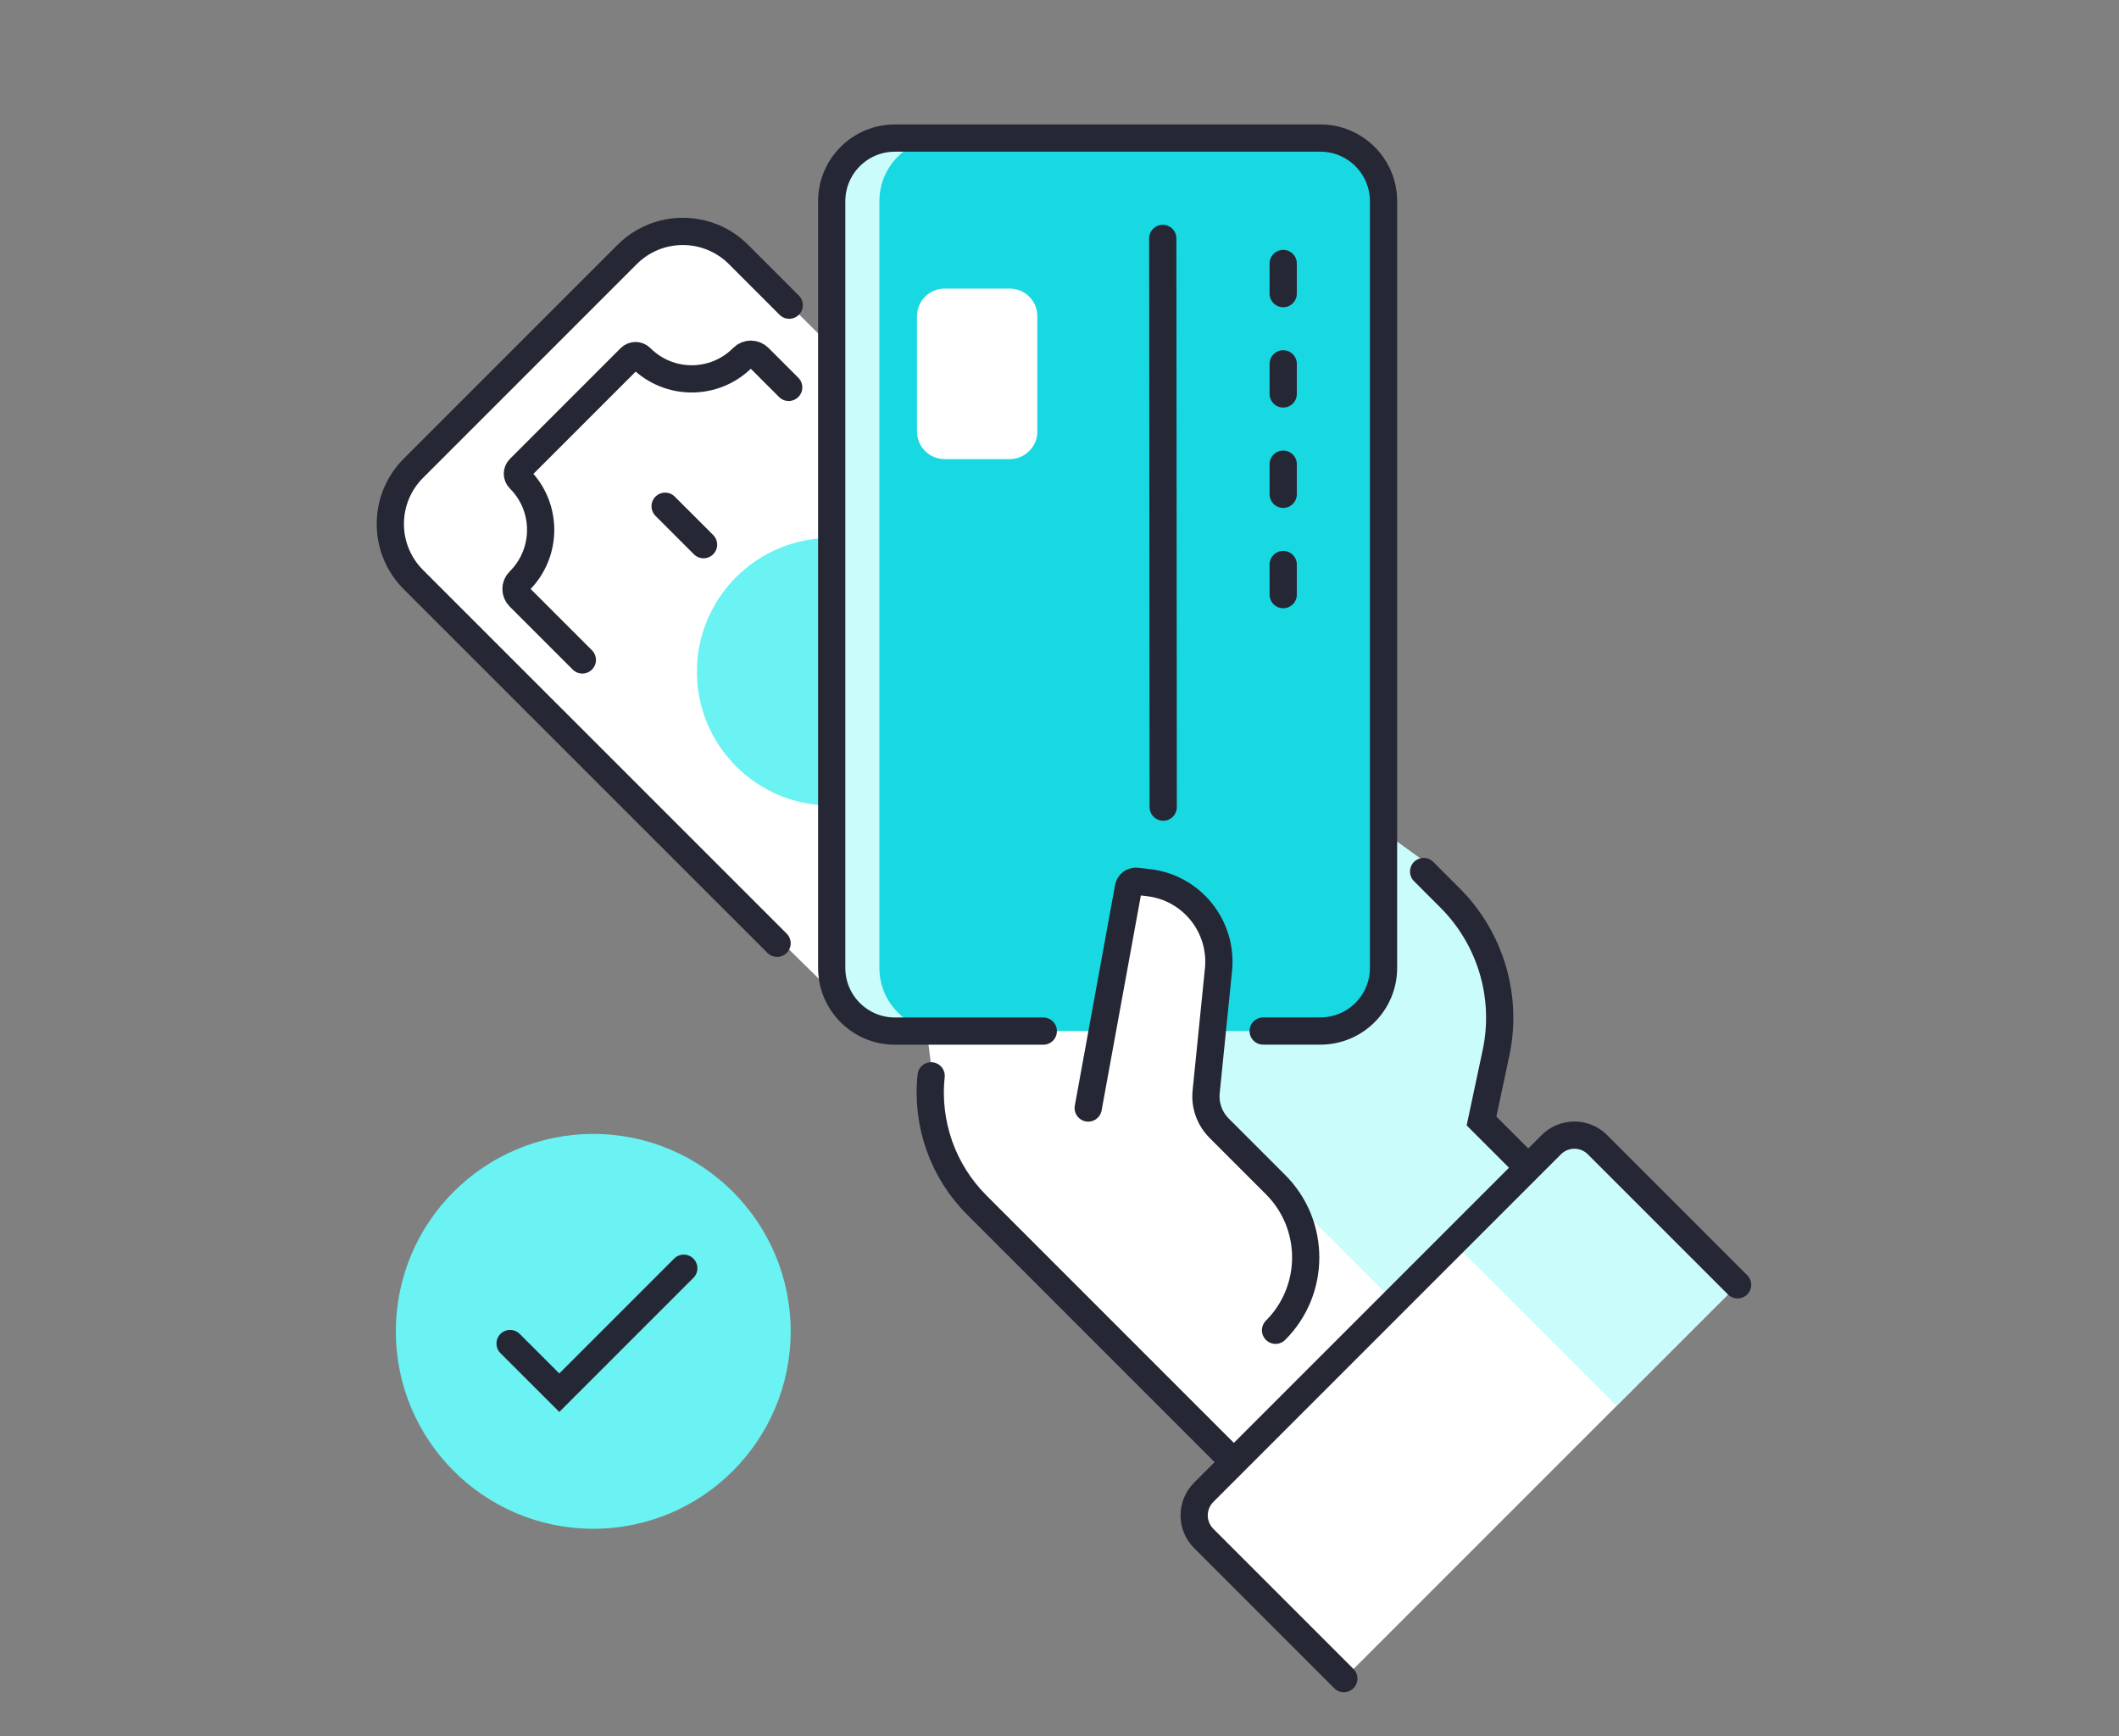
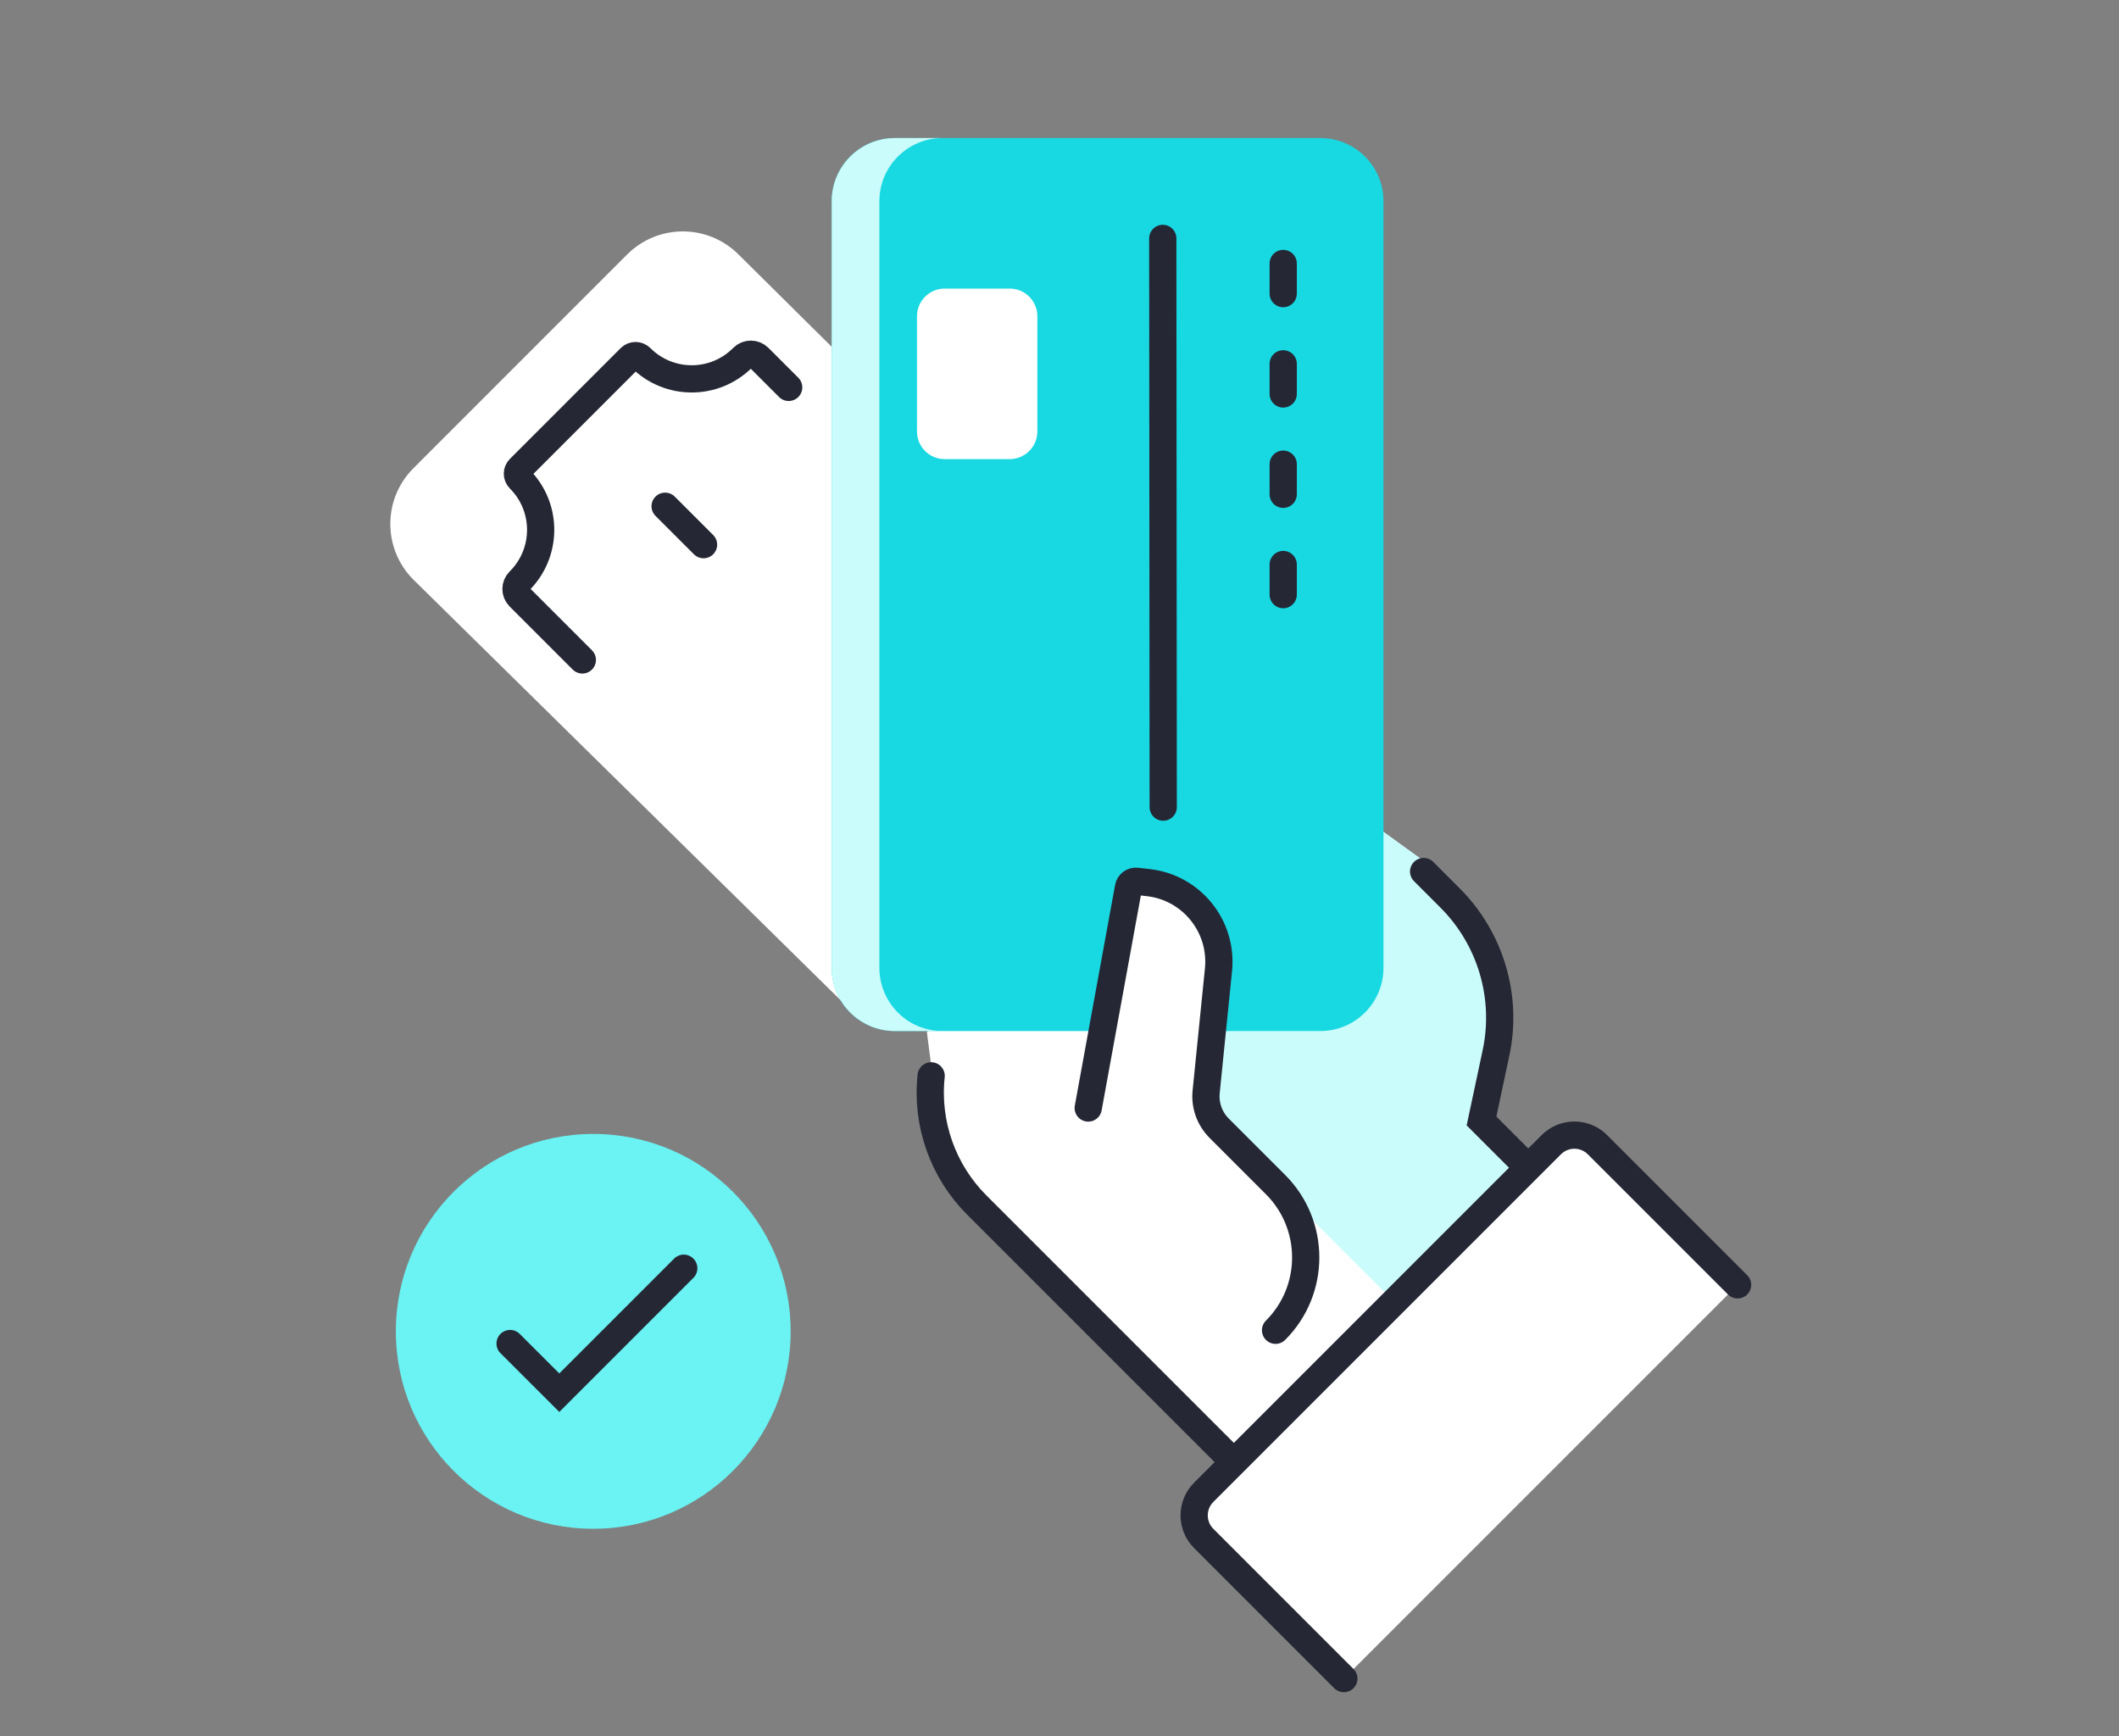
<svg xmlns="http://www.w3.org/2000/svg" version="1.1" id="Layer_1" x="0px" y="0px" viewBox="0 0 332 272" style="enable-background:new 0 0 332 272;" xml:space="preserve">
  <rect x="0" y="0" width="332" height="272" fill="#808080" stroke="none" />
  <style type="text/css">
	.st0{fill:url(#SVGID_1_);}
	.st1{fill:#FFD936;}
	.st2{fill:#373737;}
	.st3{fill:#39ECFF;}
	.st4{fill:#4D0010;}
	.st5{clip-path:url(#SVGID_00000181085871901218773530000013558097492766464141_);fill:#373737;}
	.st6{clip-path:url(#SVGID_00000181085871901218773530000013558097492766464141_);}
	.st7{clip-path:url(#SVGID_00000145756221993908675710000009838012295919231136_);}
	.st8{fill:#95999F;}
	.st9{fill:#C0C7CB;}
	.st10{fill:#FFFFFF;}
	.st11{fill:url(#SVGID_00000173155372433603242070000015358652209725673618_);}
	.st12{fill:#C1C2C8;}
	.st13{fill:#D9E0E6;}
	.st14{enable-background:new    ;}
	.st15{fill:url(#SVGID_00000133506354688007663040000013055040710204119477_);}
	.st16{fill:url(#SVGID_00000178181698374354360930000004014913432331441556_);}
	.st17{fill:#CAFCFB;}
	.st18{fill:none;stroke:#252734;stroke-width:4;stroke-linecap:round;stroke-miterlimit:10;}
	.st19{fill:#6BF2F2;}
	.st20{fill:#18D8E2;}
	.st21{fill:none;stroke:#252734;stroke-width:5.159;stroke-linecap:round;stroke-miterlimit:10;}
	.st22{fill:#F9EEFF;}
	.st23{fill:none;stroke:#240046;stroke-width:4;stroke-linecap:round;stroke-miterlimit:10;}
	.st24{fill:#E0AAFF;}
	.st25{fill:#C77DFF;}
	.st26{fill:none;stroke:#252734;stroke-width:5.037;stroke-linecap:round;stroke-miterlimit:10;}
	.st27{fill:#252734;}
	.st28{fill:none;stroke:#252734;stroke-width:4.941;stroke-linecap:round;stroke-miterlimit:10;}
	.st29{fill:none;stroke:#18D8E2;stroke-width:4.59;stroke-linecap:round;stroke-miterlimit:10;}
	.st30{fill:none;stroke:#252734;stroke-width:4.267;stroke-linecap:round;stroke-miterlimit:10;}
	.st31{fill:none;stroke:#252734;stroke-width:4.657;stroke-linecap:round;stroke-miterlimit:10;}
	.st32{fill:none;stroke:#240046;stroke-width:4.657;stroke-linecap:round;stroke-miterlimit:10;}
	.st33{fill:none;stroke:#252734;stroke-width:4.696;stroke-linecap:round;stroke-miterlimit:10;}
	.st34{fill:none;stroke:#18D8E2;stroke-width:5.389;stroke-linecap:round;stroke-miterlimit:10;}
	.st35{fill:none;stroke:#252734;stroke-width:2.369;stroke-linecap:round;stroke-miterlimit:10;}
	.st36{fill:none;stroke:#252734;stroke-width:2.313;stroke-linecap:round;stroke-miterlimit:10;}
	.st37{fill:none;stroke:#252734;stroke-width:2.269;stroke-linecap:round;stroke-miterlimit:10;}
	.st38{fill:none;stroke:#252734;stroke-width:1.959;stroke-linecap:round;stroke-miterlimit:10;}
	.st39{fill:none;stroke:#252734;stroke-width:2.139;stroke-linecap:round;stroke-miterlimit:10;}
	.st40{fill:none;stroke:#240046;stroke-width:2.139;stroke-linecap:round;stroke-miterlimit:10;}
	.st41{fill:none;stroke:#252734;stroke-width:2.156;stroke-linecap:round;stroke-miterlimit:10;}
	.st42{fill:none;stroke:#18D8E2;stroke-width:2.474;stroke-linecap:round;stroke-miterlimit:10;}
	.st43{fill:#E9CBFF;}
	.st44{fill:#ECCCFF;}
	.st45{fill:#F8EBFF;}
	.st46{fill:none;stroke:#C77DFF;stroke-width:4;stroke-linecap:round;stroke-miterlimit:10;}
	.st47{fill:none;stroke:#FFFFFF;stroke-width:4.002;stroke-linecap:round;stroke-miterlimit:10;}
</style>
  <g>
    <path class="st10" d="M115.71,39.87c-4.82-4.82-12.63-4.82-17.45,0L64.77,73.36c-4.82,4.82-4.82,12.63,0,17.45l68.71,67.64   l8.53-92.53L115.71,39.87z" />
    <path class="st10" d="M223.06,134.89l4.16,4.16c6.35,6.35,9.05,15.48,7.18,24.26l-2.27,10.66l7.33,7.33l-46.13,46.13l-40.29-40.29   c-5.32-5.32-7.95-12.76-7.15-20.24l-0.67-5.25l56.53-42.18L223.06,134.89z" />
    <path class="st17" d="M234.4,163.31c1.87-8.78-0.84-17.91-7.18-24.26l-4.16-4.16l-21.31-15.42l-34.23,25.54l0.07,0.19   c0.84,5.84,4.43,12.32,9.75,17.64l40.29,40.29l21.83-21.83l-7.33-7.33L234.4,163.31z" />
    <circle class="st19" cx="92.95" cy="208.58" r="30.93" />
    <polyline class="st30" points="79.92,210.49 87.63,218.19 107.13,198.69  " />
-     <circle class="st19" cx="130.15" cy="105.24" r="20.96" />
    <path class="st30" d="M193.33,229.08l-40.29-40.29c-5.32-5.32-7.95-12.76-7.15-20.24" />
    <path class="st30" d="M239.45,182.95l-7.33-7.33l2.27-10.66c1.87-8.78-0.84-17.91-7.18-24.26l-4.16-4.16" />
    <path class="st10" d="M250.29,179.33c-1.99-1.99-5.23-1.99-7.22,0L188.6,233.8c-1.99,1.99-1.99,5.23,0,7.22l21.96,21.96   l61.69-61.69L250.29,179.33z" />
-     <path class="st17" d="M253.28,220.25l18.96-18.96l-21.96-21.96c-1.99-1.99-5.23-1.99-7.22,0l-15.35,15.35L253.28,220.25z" />
    <path class="st30" d="M210.55,262.98l-21.96-21.96c-1.99-1.99-1.99-5.23,0-7.22l54.47-54.47c1.99-1.99,5.23-1.99,7.22,0   l21.96,21.96" />
    <path class="st20" d="M206.87,21.63h-66.66c-5.47,0-9.9,4.43-9.9,9.9v120.1c0,5.47,4.43,9.9,9.9,9.9h23.25h34.44h8.96   c5.47,0,9.9-4.43,9.9-9.9V31.53C216.77,26.06,212.34,21.63,206.87,21.63z" />
    <path class="st17" d="M137.78,151.63V31.53c0-5.47,4.43-9.9,9.9-9.9h-7.47c-5.47,0-9.9,4.43-9.9,9.9v120.1c0,5.47,4.43,9.9,9.9,9.9   h7.47C142.21,161.54,137.78,157.1,137.78,151.63z" />
-     <path class="st30" d="M163.46,161.54h-23.25c-5.47,0-9.9-4.43-9.9-9.9V31.53c0-5.47,4.43-9.9,9.9-9.9h66.66   c5.47,0,9.9,4.43,9.9,9.9v120.1c0,5.47-4.43,9.9-9.9,9.9h-8.96" />
    <path class="st10" d="M162.53,49.55v18.04c0,2.4-1.94,4.34-4.34,4.34h-10.18c-2.4,0-4.34-1.94-4.34-4.34V49.55   c0-2.4,1.94-4.34,4.34-4.34h10.18C160.59,45.21,162.53,47.15,162.53,49.55z" />
    <line class="st30" x1="182.25" y1="126.45" x2="182.18" y2="37.35" />
    <line class="st30" x1="201.05" y1="93.16" x2="201.05" y2="88.44" />
    <line class="st30" x1="201.05" y1="77.44" x2="201.05" y2="72.72" />
    <line class="st30" x1="201.05" y1="61.72" x2="201.05" y2="57" />
    <line class="st30" x1="201.05" y1="46" x2="201.05" y2="41.28" />
-     <path class="st30" d="M121.75,147.78L64.77,90.81c-4.82-4.82-4.82-12.63,0-17.45l33.49-33.49c4.82-4.82,12.63-4.82,17.45,0   l7.94,7.94" />
    <line class="st30" x1="110.23" y1="85.33" x2="104.21" y2="79.31" />
    <path class="st30" d="M91.24,103.39l-9.89-9.89c-0.68-0.68-0.67-1.78,0-2.45l0.04-0.04c4.42-4.41,4.43-11.57,0.01-15.98l0,0   c-0.45-0.45-0.45-1.18,0-1.63l17.35-17.35c0.46-0.46,1.2-0.45,1.65,0l0,0c4.4,4.41,11.55,4.41,15.95,0l0.04-0.04   c0.69-0.69,1.81-0.69,2.5,0l4.68,4.68" />
    <path class="st10" d="M199.85,185.58l-8.83-8.83c-1.51-1.51-2.26-3.61-2.04-5.73l1.93-19.11c0.68-6.79-4.21-12.87-10.99-13.64   l-1.83-0.21c-0.61-0.07-1.17,0.35-1.28,0.95l-6.31,34.57l29.36,34.84C206.15,202.1,206.15,191.88,199.85,185.58z" />
    <path class="st30" d="M199.85,208.41L199.85,208.41c6.3-6.3,6.3-16.52,0-22.82l-8.83-8.83c-1.51-1.51-2.26-3.61-2.04-5.73   l1.93-19.11c0.68-6.79-4.21-12.87-10.99-13.64l-1.83-0.21c-0.61-0.07-1.17,0.35-1.28,0.95l-6.31,34.57" />
  </g>
</svg>